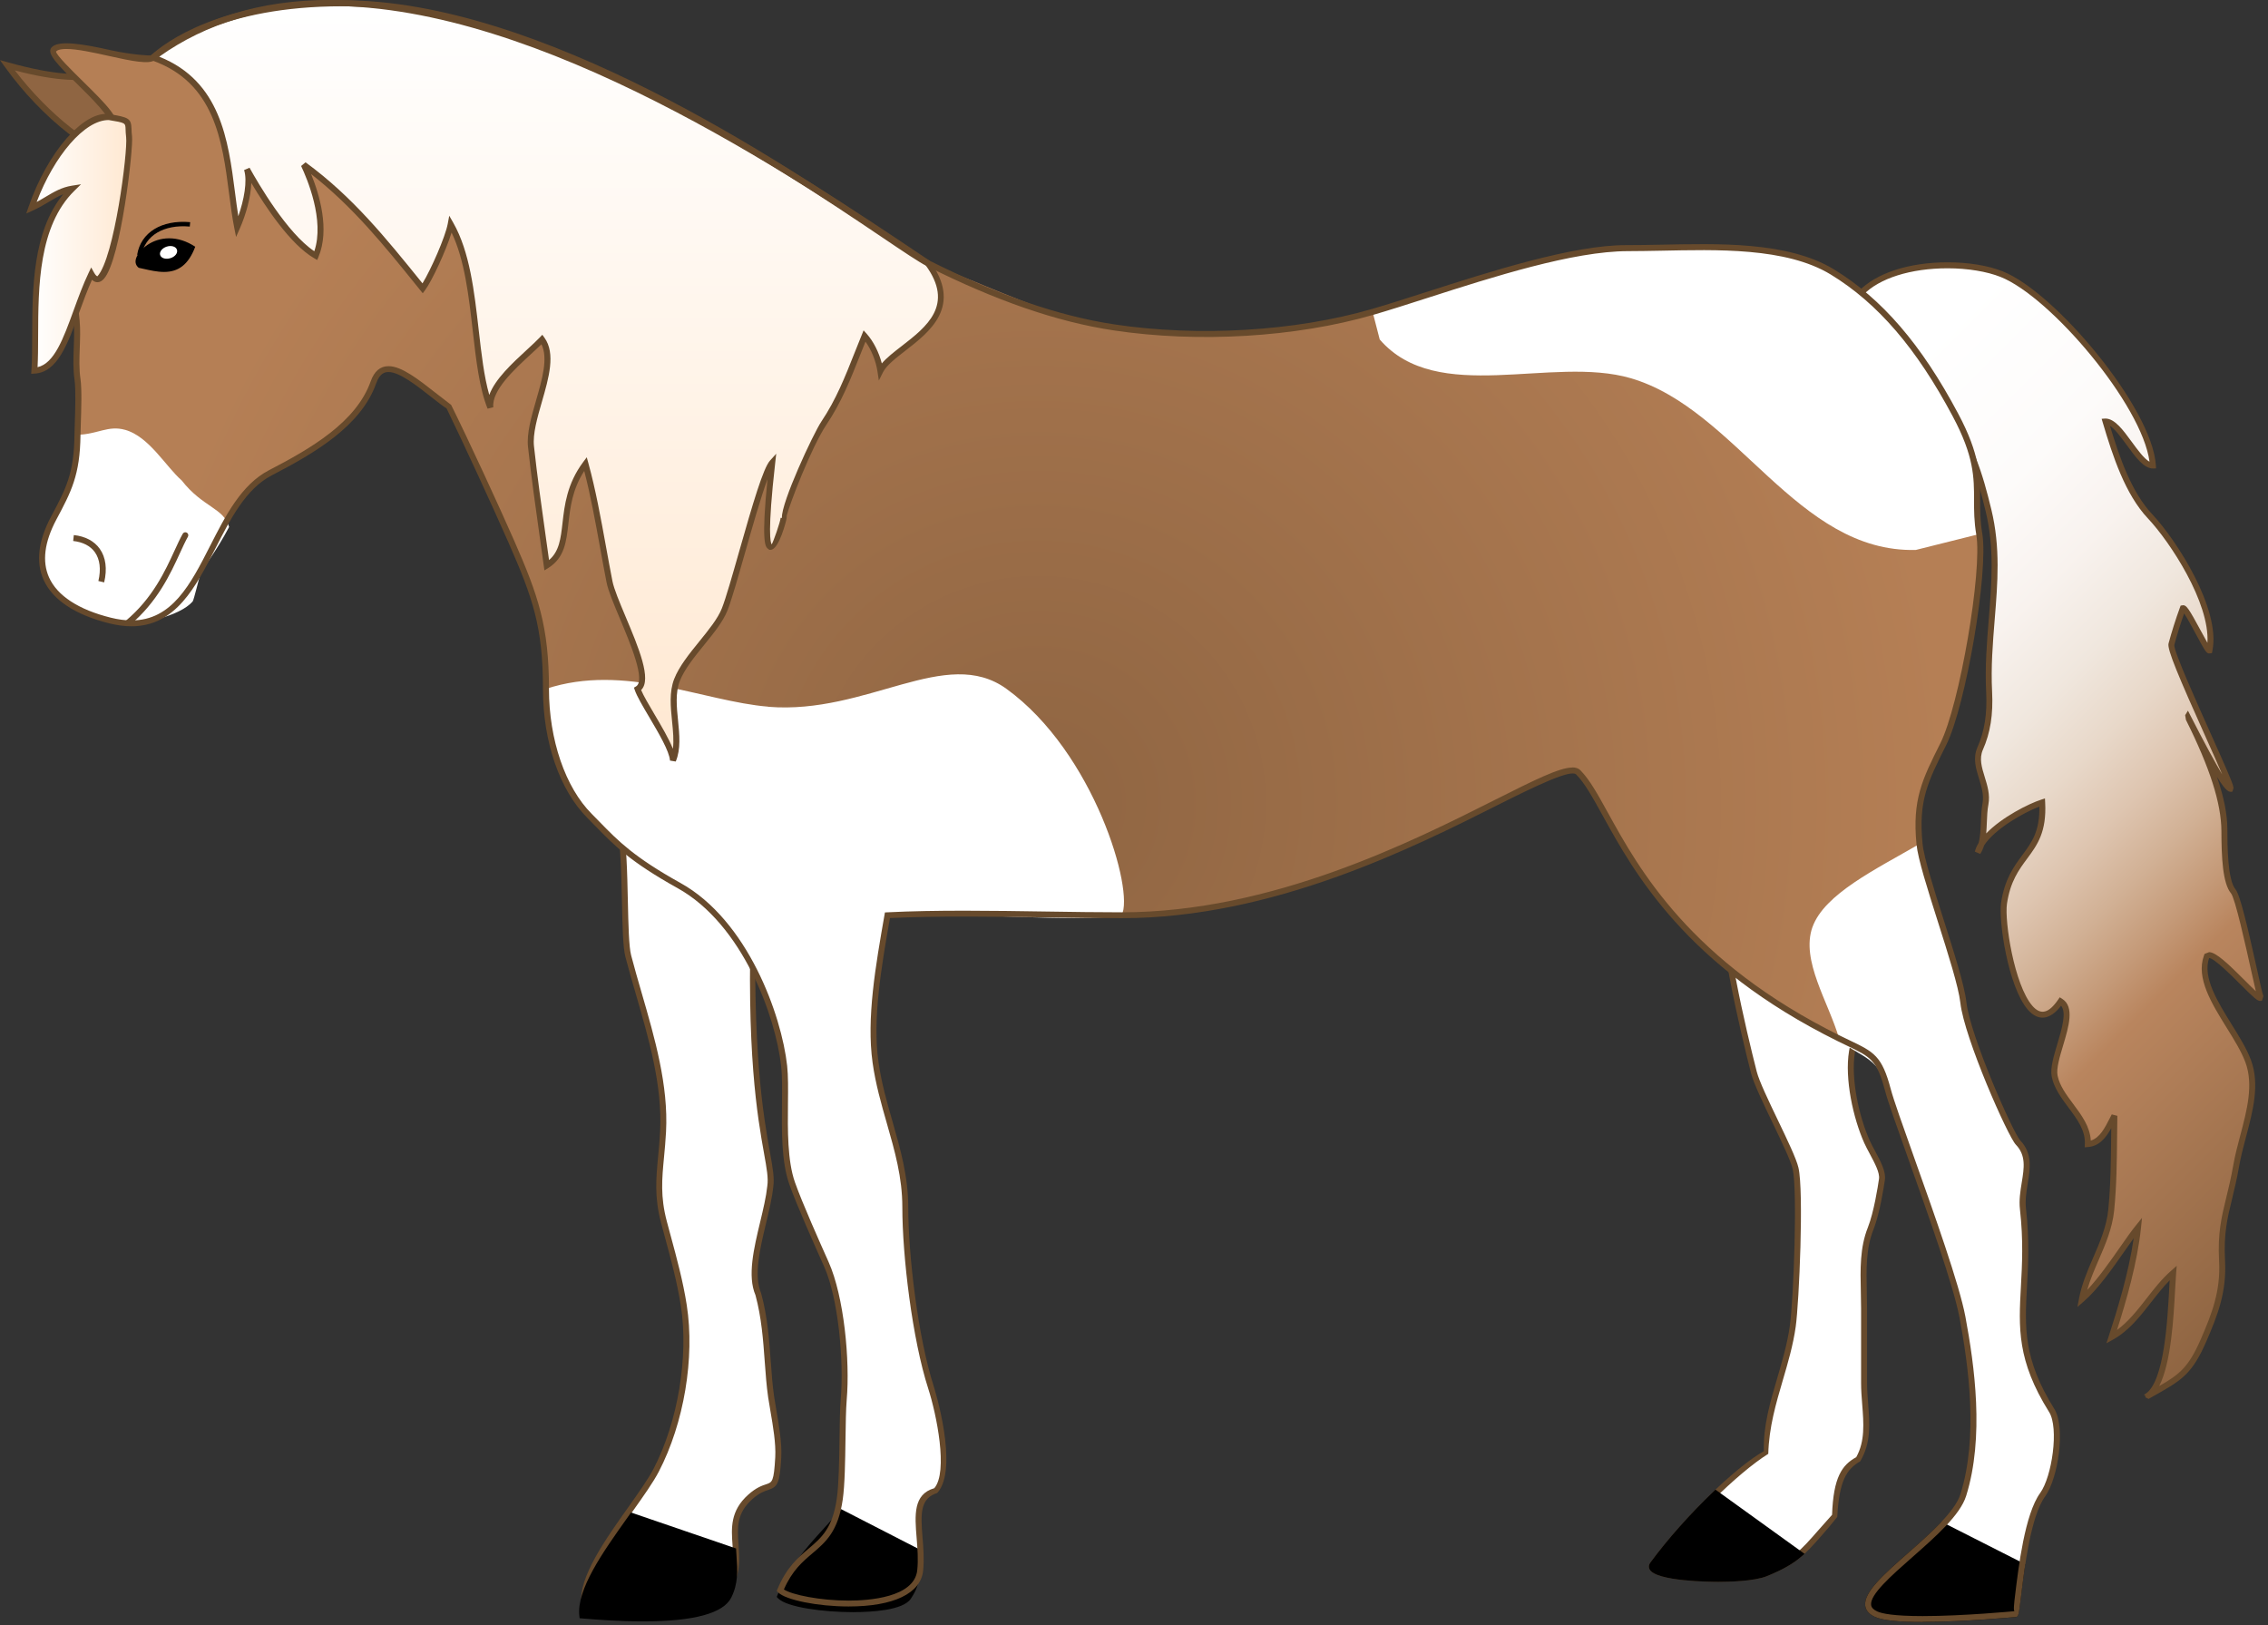
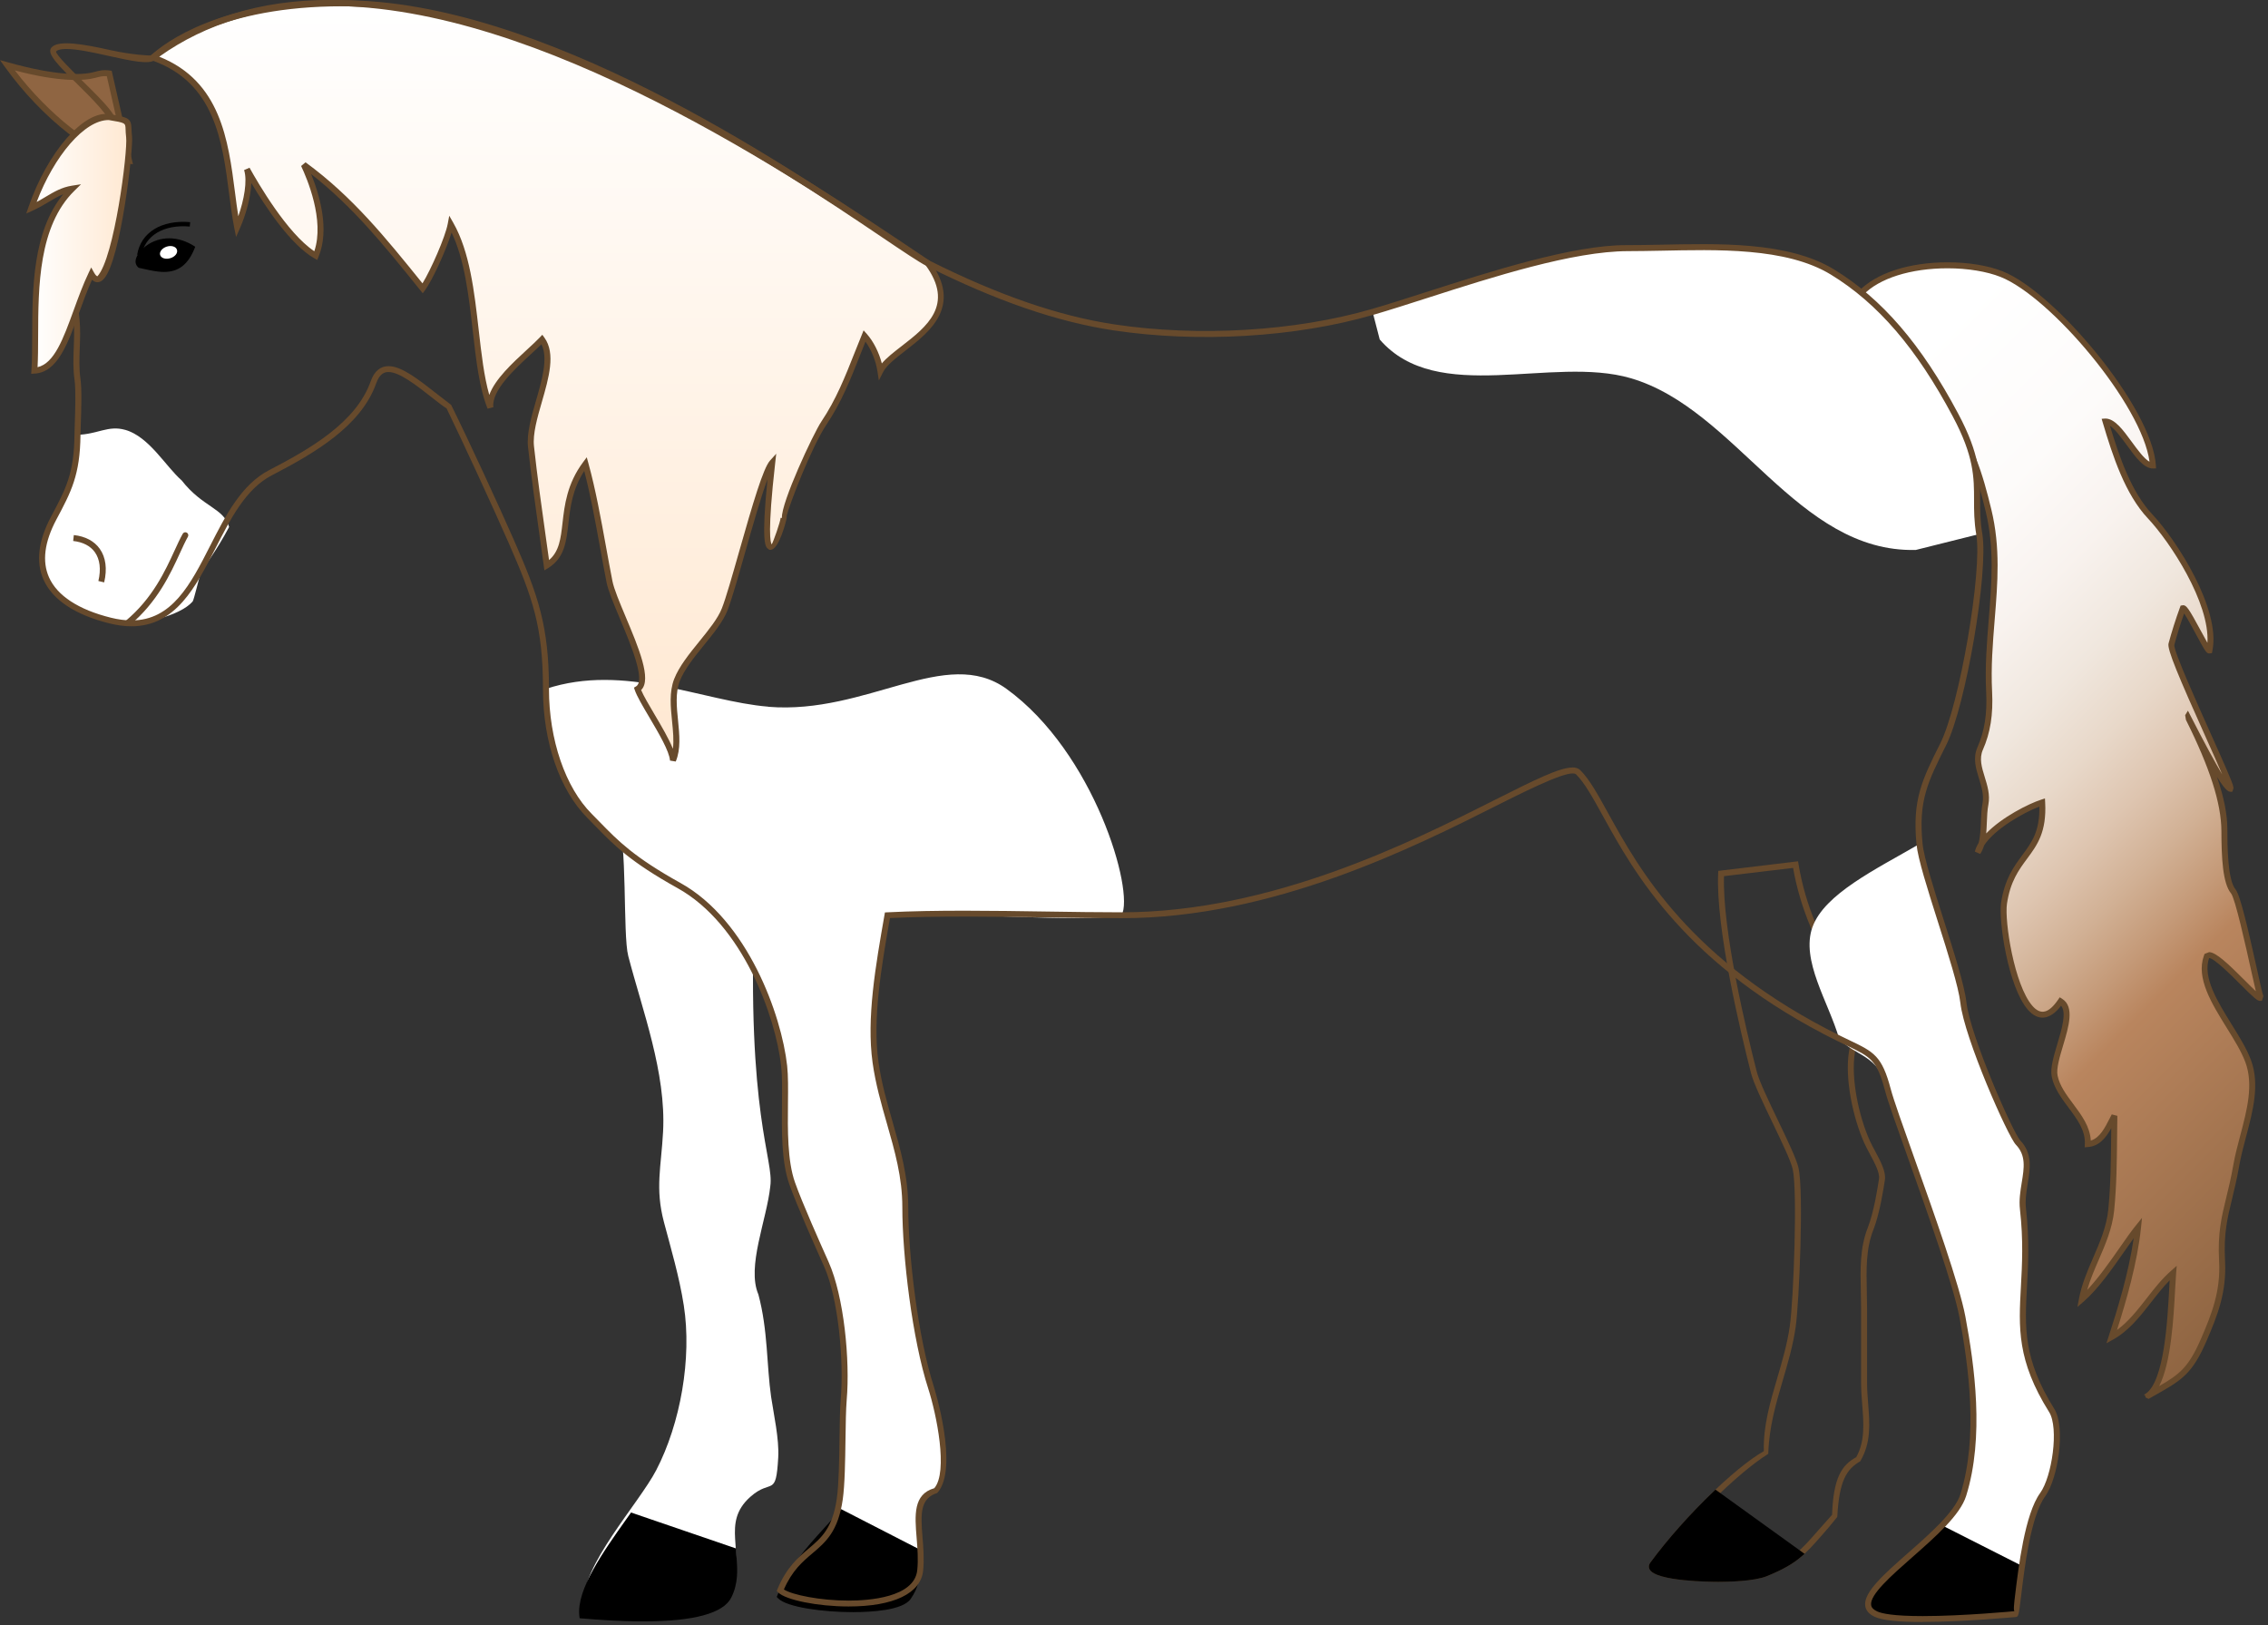
<svg xmlns="http://www.w3.org/2000/svg" xmlns:ns1="https://ian.umces.edu/media-library/" x="0px" y="0px" width="501" height="359" viewBox="0 0 501 359" xml:space="preserve">
  <rect x="0" y="0" width="501" height="359" fill="#333333" stroke="none" />
  <title>Equus ferus caballus (Pony) 2</title>
  <desc>
    <ns1:title>Equus ferus caballus (Pony) 2</ns1:title>
    <ns1:descr>Illustration of Equus ferus caballus (Pony)</ns1:descr>
    <ns1:scene>
      <ns1:contains>mammal, pony, domestic, Chordata, Mammalia, Perissodactyla, Equidae, Equus, ferus, caballus</ns1:contains>
      <ns1:when>2004-01-01</ns1:when>
    </ns1:scene>
  </desc>
  <defs />
  <path d="m166.65 199.96c-1.763 46.478 4.381 56.125 3.506 62.051-.767 7.386-5.27 17.751-2.631 23.892 2.127 7.898 1.811 15.671 2.813 22.616.586 3.934 1.791 9.281 1.575 13.346-.504 9.079-1.473 4.566-6.171 8.75-6.643 5.912-.854 12.302-4.361 19.312-3.21 6.43-24.249 4.929-32.314 4.257-.898-8.104 12.07-22.112 15.886-29.454 5.377-10.335 7.915-24.774 6.098-36.394-.983-6.322-2.874-12.689-4.388-18.413-1.985-7.524-.6-12.157-.189-19.981.687-13.043-4.57-26.756-7.692-38.779-1.238-4.725-.134-25.823-2.396-30.057l30.25 18.84z" fill="#fff" />
-   <path d="m142.49 355.48c-5.119 0-10.143-.369-13.477-.647l-.54-.045-.06-.538c-.644-5.81 5.233-14.1 10.419-21.414 2.243-3.164 4.361-6.152 5.538-8.416 5.362-10.305 7.786-24.767 6.032-35.988-.796-5.12-2.173-10.2-3.504-15.112l-.87-3.234c-1.5-5.685-1.105-9.843-.648-14.658.161-1.698.333-3.505.438-5.526.528-10.031-2.463-20.343-5.356-30.315-.818-2.821-1.62-5.583-2.315-8.263-.539-2.057-.644-6.801-.765-12.295-.15-6.816-.337-15.298-1.575-17.617l-1.159-2.168 32.36 20.17c-.914 32.829 1.68 47.32 3.073 55.104.635 3.549 1.019 5.69.736 7.603-.254 2.453-.909 5.191-1.602 8.089-1.355 5.671-2.757 11.534-1.076 15.446 1.405 5.191 1.767 10.178 2.117 15.001.194 2.68.383 5.284.743 7.781l.495 3.003c.588 3.424 1.254 7.303 1.086 10.472-.322 5.788-.803 6.484-2.906 7.183-.862.286-1.934.643-3.485 2.023-3.546 3.156-3.315 6.359-3.047 10.069.209 2.887.424 5.871-1.163 9.045-1.74 3.51-8.3 5.28-19.48 5.28zm-12.81-1.91c3.298.269 8.015.597 12.806.597 13.255 0 17.27-2.468 18.303-4.538 1.426-2.851 1.224-5.653 1.028-8.362-.269-3.717-.546-7.56 3.484-11.147 1.754-1.562 3.021-1.981 3.945-2.289 1.343-.446 1.705-.566 2.007-6.005.16-3.02-.493-6.822-1.069-10.177l-.5-3.036c-.365-2.529-.557-5.165-.753-7.876-.346-4.762-.703-9.685-2.044-14.666-1.822-4.225-.369-10.304 1.036-16.183.683-2.854 1.327-5.552 1.576-7.947.255-1.728-.114-3.79-.726-7.206-1.402-7.834-4.012-22.415-2.783-54.803l-28.406-17.326c.826 3.54.97 10.056 1.109 16.395.114 5.186.222 10.084.722 11.992.693 2.669 1.491 5.42 2.306 8.229 2.924 10.078 5.947 20.498 5.407 30.751-.107 2.041-.28 3.866-.443 5.581-.463 4.884-.83 8.74.611 14.198l.867 3.226c1.341 4.947 2.728 10.063 3.535 15.255 1.822 11.655-.597 26.1-6.164 36.798-1.218 2.344-3.362 5.368-5.632 8.57-4.66 6.56-10.4 14.65-10.25 19.98z" fill="#674A2C" />
  <linearGradient id="ian_symbols_9d99fe61e2825fe405a270969ecba3b7" y2="255.18" gradientUnits="userSpaceOnUse" x2="530.31" y1="100.33" x1="375.46">
    <stop stop-color="#fff" offset=".006" />
    <stop stop-color="#fff" offset=".079" />
    <stop stop-color="#FDFBFA" offset=".243" />
    <stop stop-color="#F8F2EE" offset=".34" />
    <stop stop-color="#F0E7DE" offset=".42" />
    <stop stop-color="#E8D8C9" offset=".49" />
    <stop stop-color="#DEC5B0" offset=".555" />
    <stop stop-color="#D1B094" offset=".615" />
    <stop stop-color="#C49977" offset=".67" />
    <stop stop-color="#B9855E" offset=".714" />
    <stop stop-color="#8F6542" offset="1" />
  </linearGradient>
  <path d="m411.12 64.679c6.568-6.852 22.768-7.437 31.059-4.126 11.099 4.412 32.594 29.431 33.401 42.271-3.189.162-7.261-9.947-10.458-9.728 1.965 6.643 4.752 15.56 9.833 20.944 5.606 5.949 14.92 20.739 13.123 29.568-.208 1.02-5.451-10.404-5.908-9.193-.868 2.365-1.798 5.259-2.497 7.877-.559 2.069 12.727 29.542 13.016 31.577.633 4.513-11.085-18.884-9.22-15.169 3.802 7.612 7.874 17.078 7.9 24.38.014 3.298-.066 11.37 1.973 13.803 1.453 1.726 5.35 21.429 5.915 23.023 1.239 3.439-10.748-11.522-11.804-8.564-2.484 6.976 6.515 15.863 9.172 23.034 2.659 7.131-1.278 15.349-2.631 23.027-1.541 8.873-3.621 12.08-3.137 21.092.351 6.474-1.399 11.363-4.104 17.582-3.339 7.618-5.66 8.466-12.835 12.548 5.6-2.732 5.653-21.66 6.138-27.472-4.892 4.257-7.847 10.946-13.594 14.146 2.429-7.427 5.033-16.407 5.835-24.178-3.042 3.752-7.808 11.835-12.391 15.813 1.299-6.871 5.755-12.555 6.468-19.672.699-7.003.579-13.831.699-20.819-1.393 2.651-2.752 5.993-5.868 6.248.27-5.817-6.252-9.62-7.329-15.024-.834-4.189 5.229-14.042 1.313-16.506-8.17 11.949-13.365-15.758-12.497-21.64 1.655-11.159 9.072-10.593 8.433-22.287-4.025 1.289-13.11 6.387-14.234 11.017 1.797-2.732 1.037-7.171 1.702-10.664.814-4.412-2.94-8.265-1.164-12.272 1.777-4.001 2.201-8.123 1.979-12.498-.72-13.965 3.156-26.456-.147-40.118-1.804-7.43-3.87-14.967-9.247-20.904-6.589-7.289-18.157-7.278-24.814-13.968l5.94-13.159z" fill="url(#ian_symbols_9d99fe61e2825fe405a270969ecba3b7)" />
  <path d="m474.62 308.98l-.709-.354.01-.288-.298-.303.042.086-.079-.066.367-.209c4.119-2.713 4.841-16.109 5.229-23.311.033-.629.065-1.217.097-1.753-1.465 1.48-2.79 3.18-4.08 4.834-2.418 3.101-4.918 6.307-8.425 8.26l-1.468.816.522-1.597c1.884-5.759 4.409-14.009 5.506-21.622-.614.85-1.273 1.794-1.966 2.787-2.76 3.955-5.889 8.438-9.038 11.172l-1.43 1.241.352-1.86c.607-3.212 1.896-6.188 3.143-9.064 1.445-3.337 2.939-6.788 3.317-10.551.538-5.387.589-10.799.639-16.032l.024-1.979c-1.154 2.063-2.612 3.955-5.124 4.161l-.745.062.034-.748c.139-2.996-1.682-5.438-3.609-8.024-1.573-2.11-3.199-4.293-3.708-6.841-.366-1.841.42-4.469 1.251-7.25 1.015-3.393 2.062-6.89.82-8.417-2.442 3.211-5.097 3.482-7.352.871-4.377-5.069-6.488-19.661-5.91-23.575.781-5.267 2.856-8.07 4.688-10.543 2.077-2.806 3.886-5.25 3.772-10.729-3.569 1.364-9.863 4.941-12.212 8.585-.214.719-.492 1.333-.849 1.875l-1.189-.517c.149-.613.427-1.252.824-1.901.379-1.377.446-3.036.511-4.641.057-1.404.116-2.809.36-4.09.345-1.864-.224-3.701-.773-5.479-.691-2.234-1.405-4.545-.346-6.937 1.557-3.505 2.168-7.381 1.923-12.198-.285-5.535.149-10.875.568-16.04.659-8.11 1.281-15.77-.698-23.957-1.849-7.613-3.935-14.919-9.096-20.617-3.305-3.656-8.034-5.468-12.608-7.22-4.362-1.671-8.873-3.398-12.184-6.726l-.32-.321 6.109-13.564c3.897-4.121 11.221-6.47 19.716-6.47 4.623 0 8.951.711 12.187 2.003 11.556 4.594 33.015 30.12 33.814 42.841l.042.665-.665.034c-2.042.002-3.839-2.489-5.771-5.127-1.241-1.693-2.611-3.565-3.746-4.292 2.118 7.042 4.798 14.716 9.337 19.525 5.396 5.727 15.164 20.938 13.29 30.151l-.107.526-.591.065c-.599-.001-.845-.365-2.991-4.346-.786-1.457-1.883-3.492-2.553-4.496-.769 2.169-1.56 4.678-2.173 6.973-.129 1.364 4.909 12.597 8.243 20.03 2.977 6.637 4.667 10.434 4.788 11.285l.042.297-.228.773c-.668.156-1.265.219-3.414-3.235 1.542 4.512 2.275 8.253 2.287 11.464.01 3.719.029 11.249 1.818 13.383 1.025 1.218 2.759 8.752 4.753 17.733.628 2.831 1.107 5.009 1.279 5.493l.113.32-.326 1.037-.423.038c-.563-.003-1.342-.665-4.189-3.514-2.082-2.082-5.956-5.957-7.059-5.957-1.458 4.266 1.824 9.56 4.999 14.68 1.71 2.759 3.326 5.365 4.249 7.856 1.989 5.336.432 11.217-1.075 16.905-.576 2.173-1.15 4.339-1.524 6.464-.505 2.905-1.066 5.208-1.579 7.305-1.045 4.278-1.87 7.658-1.549 13.639.371 6.856-1.575 11.942-4.159 17.88-3.178 7.254-5.469 8.545-11.59 11.996l-1.12.64zm6.22-29.38l-.135 1.614c-.072.87-.136 2.035-.209 3.397-.346 6.423-.88 16.335-3.534 21.535 4.614-2.658 6.511-4.233 9.181-10.328 2.513-5.773 4.406-10.713 4.052-17.281-.332-6.175.514-9.638 1.584-14.022.506-2.071 1.062-4.347 1.561-7.219.381-2.162.964-4.365 1.549-6.574 1.454-5.489 2.958-11.165 1.114-16.11-.878-2.368-2.46-4.92-4.135-7.621-3.338-5.385-6.79-10.952-5.041-15.863l.155-.437 1.006-.39c1.53 0 4.276 2.629 7.989 6.342.772.773 1.656 1.657 2.34 2.293-.259-1.077-.606-2.633-1.01-4.452-1.249-5.627-3.573-16.101-4.476-17.172-1.842-2.198-2.109-7.894-2.125-13.722-.022-6.204-2.584-14.083-7.833-24.591l-.173-1.041.614-.995.617 1.208c3.116 6.099 5.44 10.347 6.947 12.875-.912-2.163-2.236-5.115-3.535-8.01-6.145-13.7-8.658-19.633-8.313-20.91.704-2.635 1.641-5.55 2.515-7.933l.158-.431.564-.09c.729 0 1.278.798 3.918 5.693.47.872 1.005 1.863 1.436 2.616.55-8.838-8.203-22.233-13.152-27.485-4.986-5.284-7.769-13.718-9.984-21.208l-.233-.787.819-.056c2.067-.007 3.89 2.493 5.827 5.138 1.311 1.79 2.768 3.777 3.932 4.396-1.669-12.635-21.889-36.432-32.899-40.81-3.041-1.214-7.305-1.91-11.7-1.91-8.144 0-15.111 2.198-18.642 5.88l-5.609 12.545c3.075 2.922 7.124 4.473 11.4 6.111 4.719 1.808 9.599 3.676 13.113 7.565 5.368 5.926 7.509 13.405 9.398 21.19 2.03 8.393 1.399 16.155.731 24.374-.416 5.122-.846 10.417-.565 15.866.256 5.032-.391 9.099-2.034 12.799-.86 1.94-.248 3.919.399 6.015.597 1.929 1.214 3.924.811 6.11-.233 1.224-.285 2.563-.339 3.9-.033.819-.067 1.651-.142 2.465 3.46-3.584 9.374-6.571 12.164-7.465l.812-.26.046.851c.36 6.582-1.755 9.44-3.995 12.466-1.824 2.464-3.71 5.012-4.443 9.953-.565 3.834 1.604 17.89 5.604 22.522 1.854 2.146 3.646 1.652 5.699-1.35l.357-.522.536.337c2.769 1.741 1.465 6.102.204 10.318-.75 2.505-1.524 5.096-1.222 6.615.45 2.258 1.918 4.227 3.472 6.312 1.823 2.446 3.703 4.969 3.867 8.057 1.975-.572 3.101-2.778 4.192-4.919l.438-.851 1.24.317-.057 4.724c-.051 5.263-.102 10.704-.646 16.15-.398 3.967-1.934 7.514-3.42 10.942-.928 2.145-1.881 4.344-2.538 6.628 2.532-2.666 5.094-6.338 7.226-9.393 1.303-1.867 2.488-3.564 3.488-4.798l1.393-1.719-.227 2.2c-.787 7.634-3.271 16.231-5.298 22.566 2.534-1.845 4.553-4.434 6.516-6.95 1.672-2.144 3.4-4.361 5.455-6.148l1.22-1.08z" fill="#674A2C" />
-   <path d="m380.2 192.94c-.545 11.62 4.61 33.644 7.235 43.923 1.124 4.365 8.345 17.411 9.206 21.193 1.151 4.939.175 29.303-.619 34.898-1.346 9.54-5.794 17.855-6.063 28.135-6.252 3.551-17.646 14.592-24.888 24.454-2.362 3.224 19.531 4.21 25.002 1.969 7.841-3.214 8.547-5.26 15.122-12.498.444-8.328 2.201-10.967 5.169-12.592 3.163-5.381 1.406-11.034 1.413-17.003v-16.441c0-6.132-.706-12.229 1.454-17.633 1.171-2.982 2.053-7.805 2.497-10.88.303-2.207-2.08-5.572-3.318-8.308-2.349-5.253-4.3-13.824-3.298-19.911 1.534-9.305 4.301-7.313-1.79-15.759-5.479-7.588-9.166-16.381-10.681-25.523l-16.44 1.98z" fill="#fff" />
  <path d="m379.39 349.38c-1.383.001-13.644-.076-15.011-2.774-.238-.47-.182-.986.161-1.453 7.089-9.656 18.58-20.938 25.093-24.637-.175-5.48 1.413-10.882 2.949-16.105 1.096-3.726 2.228-7.578 2.788-11.55.837-5.897 1.723-29.968.63-34.657-.413-1.814-2.455-6.07-4.431-10.187-2.061-4.296-4.191-8.737-4.772-10.992-2.368-9.276-7.816-32.142-7.255-44.118l.026-.556 17.619-2.117.103.621c1.492 9.009 5.146 17.739 10.564 25.246 4.437 6.151 4.365 7.036 3.244 10.699-.396 1.292-.914 2.985-1.338 5.552-.97 5.887.9 14.283 3.249 19.536.342.754.773 1.559 1.21 2.374 1.183 2.209 2.406 4.493 2.16 6.291-.246 1.701-1.153 7.509-2.537 11.031-1.683 4.208-1.576 8.833-1.464 13.73.028 1.216.056 2.438.056 3.662v16.441c-.002 1.579.122 3.136.243 4.671.347 4.395.675 8.545-1.747 12.666-2.981 1.738-4.646 4.189-5.079 12.293-1.335 1.69-2.315 2.81-3.185 3.801-4.069 4.646-5.755 6.569-12.345 9.271-2.78 1.15-8.57 1.27-10.93 1.27zm1.44-155.85c-.364 11.943 4.92 34.1 7.237 43.175.548 2.128 2.65 6.511 4.684 10.749 2.099 4.374 4.081 8.506 4.526 10.46 1.209 5.189.159 29.723-.609 35.138-.573 4.066-1.72 7.966-2.828 11.736-1.512 5.143-3.075 10.46-3.229 16.323-6.714 4.179-18.017 15.294-25.016 24.826.221.933 5.567 1.94 13.788 2.134 4.756 0 8.656-.436 10.435-1.164 6.304-2.583 7.814-4.309 11.854-8.92.873-.996 1.858-2.121 3.03-3.411.295-8.309 2.202-11.009 5.339-12.727 1.961-3.52 1.649-7.47 1.319-11.651-.124-1.569-.249-3.161-.247-4.775v-16.44c0-1.214-.028-2.427-.056-3.633-.115-5.034-.225-9.79 1.556-14.244 1.331-3.388 2.218-9.069 2.457-10.73.188-1.37-.933-3.463-2.017-5.486-.451-.842-.896-1.674-1.25-2.455-2.43-5.436-4.358-14.147-3.347-20.29.436-2.646.97-4.392 1.377-5.723.989-3.231 1.142-3.729-3.052-9.543-5.414-7.499-9.103-16.192-10.69-25.181l-15.26 1.82z" fill="#674A2C" />
  <path d="m24.13 16.218c-4.445-.622-3.517 3.517-22.502-1.803 7.595 10.583 19.266 20.207 26.891 21.098l-4.389-19.295z" fill="#8F6542" />
  <path d="m29.366 36.275l-.924-.108c-7.477-.875-19.234-10.061-27.349-21.369l-1.093-1.523 1.805.506c10.507 2.944 16.232 2.877 18.973 2.129 1.041-.284 1.997-.546 3.443-.343l.45.063 4.695 20.645zm-26.081-20.725c7.399 9.719 17.633 17.767 24.375 19.157l-4.067-17.884c-.932-.063-1.595.118-2.468.356-2.568.702-8.071.971-17.84-1.629z" fill="#674A2C" />
  <radialGradient id="ian_symbols_d20cbd93a6f63be4010e10a6be5e70a7" gradientUnits="userSpaceOnUse" cy="-7971.4" cx="-7913.8" gradientTransform="matrix(6.892 0 0 6.892 54771 55116)" r="29.171">
    <stop stop-color="#8F6542" offset="0" />
    <stop stop-color="#B57F55" offset="1" />
  </radialGradient>
-   <path d="m130.25 180.22c-6.145-6.138-9.654-16.879-9.654-28.071 0-14.072-2.47-20.749-7.692-32.637-3.248-7.407-9.843-21.725-13.655-29.583-7.319-5.488-14.301-12.47-16.765-5.488-3.264 9.237-13.595 15.22-22.758 19.968-14.77 7.666-14.022 37.958-35.407 32.638-11.841-2.935-19.204-9.934-12.471-22.606 3.322-6.226 5.172-9.722 5.26-18.41.03-2.439.431-9.372 0-12.286-.609-4.192.205-8.77-.192-12.958-.736-7.7-2.473-16.082-.922-24.11 1.723-8.918 9.823-18.69 8.907-19.033 1.958-2.389-14.547-14.806-13.053-16.69 2.464-3.099 19.756 3.751 21.934 1.759 6.397-5.861 17.111-6.689 42.09-8.769 52.619-4.385 118.93 50.506 129.1 54.204 13.514 4.909 27.041 12.047 41.094 14.16 18.359 2.756 39.472 1.703 57.138-3.419 14.907-4.331 40.731-14.116 55.94-14.086 13.951.043 33.926-1.854 45.61 5.262 12.329 7.524 20.607 19.218 27.183 31.578 7.025 13.15 3.742 17.407 5.269 26.314 1.38 8.103-3.606 37.722-7.894 46.286-4.126 8.241-6.252 12.39-5.304 22.166.619 6.397 8.87 27.806 9.686 35.006.881 7.817 10.498 29.319 12.073 30.938 3.95 4.095.471 9.224 1.09 14.695 2.241 19.766-4.415 27.297 6.36 44.499 2.335 3.752.76 14.762-2.02 18.599-4.63 6.39-5.491 26.741-6.098 26.361 0 0-25.372 2.453-30.702 0-8.439-3.903 16.381-16.983 19.296-26.318 3.667-11.727 2.314-25.863-.189-39.272-2.052-10.967-14.793-43.786-16.468-50.183-2.093-7.936-3.87-7.948-10.775-11.354-44.479-21.973-49.742-50.916-57.629-58.8-4.745-4.754-49.998 31.561-100.87 31.561-15.97 0-35.831-.801-51.734 0-2.113 12.05-3.958 23.017-2.631 32.462 1.555 11.186 6.575 20.588 6.575 32.005 0 11.052 2.268 29.293 5.7 39.906 1.386 4.287 4.826 18.414.882 22.798-6.145 1.761-2.497 9.914-3.291 17.546-1.104 10.528-27.903 7.46-30.911 4.384 4.381-10.528 11.387-7.897 13.15-20.169.781-5.489.444-16.873.868-21.935.707-8.146-.451-22.347-3.702-29.615-1.844-4.128-5.983-13.346-7.692-18.181-2.625-7.451-1.07-19.699-1.757-25.874-1.151-10.462-8.285-31.598-23.239-39.893-11.87-6.61-14.69-10.29-19.76-15.38z" fill="url(#ian_symbols_d20cbd93a6f63be4010e10a6be5e70a7)" />
  <path d="m169.72 156.11c21.899 1.773 39.243-13.632 52.622-3.954 19.383 14.036 28.293 44.678 25.426 49.991-8.763 1.76-35.831-.801-51.734 0-2.113 12.05-3.958 23.017-2.631 32.462 1.555 11.186 6.575 20.588 6.575 32.005 0 11.052 2.268 29.293 5.7 39.906 1.386 4.287 4.826 18.414.882 22.798-6.145 1.761-2.497 9.914-3.291 17.546-1.104 10.528-27.903 7.46-30.911 4.384 4.381-10.528 11.387-7.897 13.15-20.169.781-5.489.444-16.873.868-21.935.707-8.146-.451-22.347-3.702-29.615-1.844-4.128-5.983-13.346-7.692-18.181-2.625-7.451-1.07-19.699-1.757-25.874-1.151-10.462-8.285-31.598-23.239-39.893-11.838-6.585-14.658-10.27-19.729-15.354-6.145-6.138-8.772-14.907-9.654-28.071 17.41-5.76 34.75 2.76 49.11 3.93z" fill="#fff" />
  <path d="m400.37 204.78c2.625-7.343 14.065-12.808 23.636-18.37.263 4.89 8.87 27.806 9.686 35.006.881 7.817 10.498 29.319 12.073 30.938 3.95 4.095.471 9.224 1.09 14.695 2.241 19.766-4.415 27.297 6.36 44.499 2.335 3.752.76 14.762-2.02 18.599-4.63 6.39-5.491 26.741-6.098 26.361 0 0-25.372 2.453-30.702 0-8.439-3.903 16.381-16.983 19.296-26.318 3.667-11.727 2.314-25.863-.189-39.272-2.052-10.967-14.793-43.786-16.468-50.183-2.093-7.936-7.229-7.347-10.775-11.354-2.34-8.05-8.52-17.27-5.89-24.62z" fill="#fff" />
  <path d="m423.17 121.47c-26.268.619-39.519-31.096-62.939-37.934-17.404-5.082-42.75 6.141-55.449-8.554l-1.575-6.087c14.907-4.331 40.731-14.116 55.94-14.086 13.951.043 33.926-1.854 45.61 5.262 12.329 7.524 20.607 19.218 27.183 31.578 7.025 13.15 3.742 17.407 5.269 26.314l-14.03 3.51z" fill="#fff" />
  <path d="m27.64 94.937c5.316 1.501 8.955 8.093 12.498 11.179 4.604 5.919 9.321 6.087 10.469 10.28-2.907 5.512-5.465 8.534-6.282 10.311-.357.808-1.481 5.812-1.777 6.155-2.776 3.193-12.08 5.714-18.225 4.189-11.841-2.935-19.204-9.934-12.471-22.606 3.322-6.226 4.607-10.63 5.26-18.41 4.437-.107 6.783-2.153 10.528-1.093z" fill="#fff" />
  <path d="m446.65 345.86c-.875 5.842-1.245 10.836-1.549 10.647 0 0-25.372 2.453-30.702 0-6.541-3.025 6.885-11.559 14.624-19.584l17.63 8.93z" />
-   <path d="m424.73 358.26c-5.453 0-8.922-.376-10.604-1.15-1.243-.574-1.948-1.386-2.098-2.411-.433-2.989 4.176-7.042 9.513-11.735 2.413-2.121 4.92-4.325 7.01-6.492l.338-.35 18.483 9.371-.07.47c-.364 2.436-.642 4.724-.862 6.548-.532 4.402-.564 4.665-1.32 4.665-.07 0-11.37 1.08-20.39 1.08zm4.43-20.53c-2.042 2.079-4.438 4.187-6.748 6.218-4.627 4.068-9.41 8.274-9.079 10.558.082.565.522 1.025 1.346 1.406 1.021.469 3.593 1.029 10.053 1.029 8.961 0 20.197-1.076 20.31-1.087-.332.013-.125-1.696.094-3.506.208-1.717.465-3.842.798-6.114l-16.77-8.51z" />
  <path d="m379 329.87c-4.88 4.65-10.015 10.331-13.932 15.671-2.362 3.224 19.531 4.21 25.002 1.969 3.554-1.457 5.66-2.679 7.49-4.263l-18.56-13.38z" />
  <path d="m379.39 349.38c-1.393 0-13.643-.078-15.009-2.774-.238-.47-.182-.986.161-1.453 3.729-5.085 8.835-10.829 14.008-15.759l.396-.377 19.68 14.183-.63.545c-1.916 1.658-4.139 2.926-7.671 4.374-2.79 1.15-8.58 1.27-10.94 1.27zm-.33-18.65c-4.983 4.793-9.869 10.311-13.461 15.207.221.934 5.502 2.034 13.79 2.134 4.754 0 8.654-.436 10.433-1.164 3.037-1.245 4.991-2.299 6.664-3.618l-17.42-12.56z" />
  <linearGradient id="ian_symbols_8cb016e4afed13341134fb1ea908f984" y2="167.94" gradientUnits="userSpaceOnUse" x2="120.83" y1=".658" x1="120.83">
    <stop stop-color="#fff" offset=".006" />
    <stop stop-color="#FFE8D1" offset="1" />
  </linearGradient>
  <path d="m204.97 58.15c9.644 13.15-7.659 18.117-10.506 23.774-.431-2.84-1.804-5.862-3.486-7.736-2.806 6.857-4.913 13.201-8.964 19.238-3.702 5.521-9.362 20.6-8.937 20.893.417.081-6.206 20.739-2.491-12.148-2.47 2.733-8.177 26.543-10.519 32.449-1.925 4.842-8.494 10.351-10.533 15.594-2.113 5.468 1.271 12.619-.875 17.73-.283-3.735-6.69-12.423-7.827-15.771 3.984-2.376-5.136-18.242-6.206-23.687-1.662-8.437-3.063-17.899-5.304-26.005-6.969 9.338-1.992 18.31-8.554 22.405-1.201-8.706-2.534-17.549-3.479-26.23-.767-6.916 6.414-18.188 2.426-23.677-3.463 3.641-11.942 9.839-11.4 15.039-4.159-10.344-2.447-29.38-8.773-40.475-.609 3.268-4.432 11.812-6.181 14.16-8.198-10.147-15.665-19.569-26.265-27.305 2.602 5.475 5.213 13.935 2.652 20.085-5.569-3.207-11.74-12.831-15.213-19.103 1.019 3.217-.479 9.004-2.15 12.79-2.497-12.528-1.077-31.312-18.605-37.45 49.111-36.512 131.98 19.078 171.18 45.436z" fill="url(#ian_symbols_8cb016e4afed13341134fb1ea908f984)" />
  <path d="m149.27 168.2l-1.263-.205c-.159-2.095-2.515-6.082-4.593-9.6-1.463-2.475-2.727-4.613-3.201-6.01l-.171-.504.457-.272c2.176-1.297-1.263-9.491-3.538-14.912-1.4-3.335-2.609-6.216-2.976-8.083-.486-2.465-.949-5.019-1.418-7.6-1.04-5.727-2.112-11.633-3.509-16.993-2.639 4.089-3.092 8.066-3.496 11.611-.464 4.068-.864 7.582-4.441 9.813l-.861.538-1.002-7.173c-.945-6.699-1.895-13.438-2.619-20.082-.331-2.986.75-6.727 1.794-10.344 1.325-4.587 2.692-9.319 1.165-12.342-.667.659-1.455 1.384-2.297 2.159-3.678 3.386-8.716 8.023-8.328 11.75l-1.265.313c-1.839-4.573-2.538-10.705-3.278-17.197-.88-7.719-1.788-15.681-4.676-21.705-1.235 4.006-4.322 10.669-5.862 12.735l-.507.68-1.278-1.583c-7.289-9.032-14.199-17.596-23.387-24.754 1.871 4.584 4.147 12.267 1.639 18.292l-.288.691-.648-.374c-5.263-3.03-10.76-11.318-13.909-16.644-.112 3.191-1.228 7.09-2.524 10.027l-.841 1.903-.407-2.041c-.469-2.353-.801-4.924-1.145-7.591-1.481-11.487-3.16-24.507-17.033-29.366l-1.169-.41.994-.739c10.89-8.108 24.18-12.208 39.512-12.208 46.775 0 102.51 37.473 132.45 57.604 7.386 10.006.026 15.708-5.348 19.871-2.148 1.664-4.178 3.236-4.937 4.745l-.929 1.845-.31-2.042c-.35-2.306-1.354-4.76-2.643-6.545l-1.152 2.881c-2.135 5.404-4.152 10.507-7.458 15.434-3.323 4.956-8.131 17.526-8.776 20.071l-.036.641c-.034.358-1.659 6.949-3.524 6.951h-.294l-.449-.347c-.415-.465-1.345-1.503.048-15.251-1.475 3.97-3.38 10.674-5.004 16.386-1.507 5.305-2.931 10.315-3.845 12.62-.976 2.454-3.01 4.963-5.163 7.62-2.144 2.644-4.36 5.378-5.368 7.969-1 2.587-.687 5.693-.383 8.697.31 3.12.64 6.34-.50 9.05zm-7.65-15.81c.54 1.299 1.701 3.265 2.923 5.333 1.587 2.686 3.213 5.437 4.101 7.668.239-1.875.029-3.951-.189-6.111-.318-3.158-.648-6.423.466-9.305 1.083-2.784 3.365-5.6 5.572-8.322 2.088-2.577 4.062-5.01 4.962-7.277.889-2.242 2.304-7.222 3.803-12.494 3.055-10.75 5.334-18.488 6.839-20.153l1.372-1.518-.229 2.033c-1.74 15.402-1.034 17.662-.777 17.988.348-.487 1.925-5.003 1.975-5.859l.286.017c-.203-3.303 6.902-18.583 8.744-21.331 3.227-4.809 5.219-9.849 7.328-15.184l1.972-4.908.701.781c1.461 1.627 2.691 4.07 3.327 6.523 1.063-1.261 2.638-2.481 4.389-3.838 5.494-4.255 11.722-9.079 5.256-17.895-29.65-19.905-85.17-57.232-131.54-57.232-14.583 0-27.27 3.771-37.73 11.212 13.574 5.419 15.256 18.462 16.744 30.006.232 1.801.458 3.558.726 5.232 1.277-3.616 2.037-7.809 1.282-10.192l1.203-.518c1.881 3.399 8.315 14.471 14.304 18.441 2.323-6.863-1.611-16.084-2.913-18.823l.982-.814c10.348 7.552 17.777 16.759 25.643 26.506l.185.229c1.829-2.952 5.033-10.217 5.583-13.172l.329-1.766.89 1.56c3.647 6.395 4.65 15.192 5.62 23.699.599 5.249 1.17 10.259 2.333 14.323 1.275-3.506 5.117-7.042 8.339-10.008 1.085-1 2.08-1.914 2.833-2.706l.544-.573.465.639c2.528 3.481.961 8.908-.555 14.156-1.009 3.494-2.053 7.107-1.75 9.835.722 6.631 1.671 13.356 2.613 20.042l.712 5.087c2.261-1.914 2.584-4.743 2.981-8.23.438-3.84.982-8.619 4.545-13.394l.804-1.077.358 1.295c1.595 5.769 2.767 12.227 3.901 18.472.467 2.575.93 5.122 1.415 7.582.34 1.735 1.583 4.694 2.897 7.827 2.88 6.84 5.84 13.88 3.46 16.21z" fill="#674A2C" />
  <path d="m23.014 128.63l-1.281-.301c.606-2.586.34-4.783-.771-6.353-.985-1.393-2.645-2.252-4.798-2.487l.143-1.308c2.539.277 4.521 1.326 5.729 3.035 1.336 1.88 1.673 4.44.978 7.41z" fill="#674A2C" />
  <path d="m203.04 342.92c-1.299 3.987.444 5.69-2.416 9.863-2.854 4.169-25.265 2.86-28.273-.216 3.277-7.901 7.894-11.848 13.594-18.427l17.1 8.79z" />
  <path d="m188.49 356.08c-6.604 0-14.669-1.069-16.608-3.052l-.304-.311.167-.401c2.635-6.352 6.177-10.253 10.278-14.769 1.093-1.204 2.236-2.463 3.427-3.837l.338-.391 18.053 9.271-.174.533c-.485 1.49-.521 2.652-.555 3.776-.056 1.839-.108 3.576-1.944 6.255-1.75 2.54-8.7 2.92-12.69 2.92zm-15.34-3.71c1.97 1.321 8.695 2.392 15.341 2.392 6.157 0 10.6-.901 11.593-2.353 1.618-2.36 1.663-3.839 1.714-5.551.031-1.032.066-2.187.457-3.605l-16.149-8.293c-1.076 1.231-2.112 2.373-3.108 3.47-4.07 4.48-7.32 8.06-9.84 13.93z" />
  <path d="m161.96 342.49c.161 3.214.747 6.56-1.01 10.075-3.224 6.421-24.242 4.93-32.318 4.247-.646-5.825 5.876-14.695 11.018-21.957l22.31 7.64z" />
  <path d="m142.06 358.12c-5.166 0-10.17-.373-13.485-.653l-.539-.046-.06-.537c-.644-5.81 5.237-14.098 10.426-21.41l.993-1.401 23.198 7.939.113 1.887c.199 2.856.404 5.811-1.169 8.96-1.75 3.49-8.3 5.26-19.48 5.26zm-12.81-1.92c3.28.271 7.98.602 12.813.602 13.244 0 17.261-2.466 18.3-4.534 1.413-2.827 1.22-5.599 1.033-8.279l-.064-1.021-21.429-7.333-.424.599c-4.64 6.54-10.39 14.63-10.23 19.96z" />
  <path d="m30.735 58.665c-1.828-1.736 4.422-8.793 12.125-3.762-3.14 6.333-7.747 4.704-12.125 3.762z" />
  <path d="m36.233 60.063c-1.516 0-3.08-.354-4.592-.696l-1.008-.224c-.753-.617-.848-1.411-.493-2.3.698-1.747 3.4-4.208 7.224-4.208 1.936 0 3.875.625 5.764 1.859-1.503 3.998-3.747 5.569-6.895 5.569zm1.13-6.451c-3.367 0-5.721 2.101-6.316 3.592-.094.236-.28.816.025 1.106l.784.103c1.46.331 2.97.672 4.377.672 2.772 0 4.681-1.357 6.189-4.4-1.556-.501-3.316-1.073-5.059-1.073z" />
  <path d="m35.375 56.327c.226.71 1.235 1.019 2.261.696 1.03-.31 1.69-1.144 1.454-1.854-.198-.704-1.218-1.026-2.245-.704-1.025.320-1.695 1.158-1.47 1.862z" fill="#fff" />
  <path d="m31.261 56.429l-.964-.157c.808-4.94 5.405-7.767 11.711-7.202l-.087.973c-5.757-.516-9.942 1.991-10.66 6.386z" />
  <path d="m424.73 358.26c-5.453 0-8.922-.376-10.604-1.15-1.242-.574-1.947-1.385-2.096-2.41-.434-2.986 4.169-7.035 9.498-11.725 4.839-4.258 10.323-9.083 11.539-12.977 3.966-12.681 1.781-28.307-.207-38.957-1.298-6.933-6.833-22.48-11.28-34.973-2.549-7.159-4.563-12.813-5.178-15.164-1.79-6.784-3.183-7.451-8.363-9.931l-2.066-.999c-33.61-16.605-45.046-37.337-51.878-49.724-2.253-4.083-4.031-7.309-5.926-9.202-1.129-1.132-8.274 2.204-17.228 6.712-18.599 9.365-49.727 25.041-83.177 25.041-5.192 0-10.795-.084-16.54-.171-11.722-.177-24.032-.363-34.637.145-1.925 10.98-3.863 22.294-2.537 31.74.64 4.601 1.892 8.971 3.104 13.196 1.709 5.965 3.478 12.132 3.478 18.899 0 10.665 2.167 28.877 5.668 39.704.058.179 5.637 18.002.745 23.44-3.781 1.188-3.693 4.474-3.264 9.752.188 2.299.399 4.904.138 7.421-.526 5.019-6.529 7.896-16.47 7.896-6.784 0-13.913-1.429-15.566-3.12l-.304-.311.167-.402c2.002-4.811 4.586-7 6.866-8.933 2.841-2.408 5.294-4.488 6.241-11.077.451-3.171.526-8.481.592-13.167.049-3.418.095-6.619.271-8.729.742-8.551-.547-22.36-3.646-29.291-2.139-4.787-6.067-13.579-7.712-18.231-1.758-4.988-1.685-11.891-1.621-17.98.032-3.059.063-5.947-.169-8.04-1.209-10.987-8.496-31.397-22.904-39.389-10.44-5.808-13.971-9.427-18.059-13.617l-1.817-1.849c-6.166-6.158-9.847-16.826-9.847-28.536 0-13.632-2.21-20.019-7.637-32.373-3.362-7.668-9.993-22.033-13.645-29.56-.863-.556-1.916-1.382-2.95-2.193-3.838-3.012-7.463-5.856-9.903-5.856-.782 0-1.912.258-2.7 2.492-3.343 9.461-13.664 15.457-23.076 20.334-5.746 2.982-9.151 9.667-12.445 16.131-4.309 8.457-8.765 17.201-18.542 17.203-1.525 0-3.167-.216-4.881-.643-7.531-1.866-12.561-5.202-14.544-9.648-1.738-3.894-1.182-8.572 1.651-13.905 3.287-6.16 5.097-9.552 5.183-18.108l.069-2.417c.102-3.029.257-7.607-.062-9.766-.338-2.328-.249-4.772-.163-7.136.072-1.984.146-3.961-.033-5.857-.162-1.69-.372-3.414-.585-5.159-.766-6.282-1.558-12.777-.328-19.139 1.137-5.887 4.976-12.103 7.269-15.817.807-1.306 1.641-2.657 1.7-2.994.735-1.319-4.634-6.596-6.927-8.849-4.812-4.729-7.08-7.059-6.058-8.348 1.46-1.838 7.298-.756 13.146.544 4.624 1.028 8.75 1.238 8.859 1.139 3.143-2.86 15.402-12.182 42.246-12.182 43.979 0 97.249 35.907 120 51.239 4.718 3.18 8.126 5.478 9.71 6.271 15.228 7.638 28.605 12.25 40.897 14.098 18.551 2.785 39.884 1.521 56.857-3.4 3.473-1.009 7.538-2.314 11.925-3.722 14.448-4.639 32.438-10.389 44.202-10.39 2.766 0 5.135-.045 7.593-.093 12.529-.241 28.124-.781 38.355 5.452 10.596 6.466 19.309 16.58 27.422 31.831 4.867 9.111 4.865 13.962 4.862 19.098-.001 2.279-.002 4.636.475 7.415 1.426 8.378-3.629 38.051-7.955 46.692-4.136 8.26-6.159 12.303-5.236 21.807.3 3.096 2.522 10.086 4.671 16.846 2.259 7.103 4.594 14.448 5.013 18.15.855 7.582 10.393 29.012 11.892 30.553 2.744 2.845 2.195 6.206 1.665 9.456-.299 1.83-.608 3.724-.393 5.624.785 6.925.485 12.387.221 17.206-.489 8.923-.876 15.972 6.043 27.018 2.51 4.033.877 15.302-2.044 19.334-3.183 4.392-4.558 15.827-5.297 21.971-.529 4.402-.561 4.666-1.314 4.668-.07-.01-11.37 1.07-20.39 1.07zm-77.42-188.76c.776 0 1.379.209 1.792.623 2.025 2.024 3.844 5.322 6.146 9.496 6.758 12.252 18.067 32.757 51.309 49.179l2.052.993c5.327 2.55 7.122 3.408 9.067 10.783.602 2.297 2.707 8.21 5.145 15.057 4.463 12.536 10.018 28.138 11.334 35.173 2.015 10.788 4.224 26.63.171 39.59-1.326 4.246-6.715 8.987-11.926 13.573-4.62 4.064-9.397 8.268-9.065 10.548.081.564.521 1.023 1.344 1.404 1.021.469 3.593 1.029 10.053 1.029 8.959 0 20.197-1.076 20.31-1.087-.331.014-.127-1.697.091-3.508.753-6.262 2.155-17.918 5.538-22.585 2.616-3.612 4.177-14.356 1.993-17.866-7.14-11.397-6.743-18.63-6.241-27.786.262-4.768.559-10.171-.214-16.985-.236-2.082.088-4.065.401-5.984.521-3.198.973-5.961-1.312-8.328-1.722-1.77-11.371-23.492-12.254-31.321-.404-3.574-2.72-10.856-4.959-17.899-2.27-7.14-4.414-13.883-4.727-17.118-.96-9.881 1.252-14.298 5.266-22.316 4.25-8.489 9.302-38.076 7.938-46.088-.495-2.889-.494-5.303-.493-7.637.003-4.966.005-9.657-4.708-18.478-7.998-15.035-16.56-24.988-26.944-31.326-9.909-6.036-25.299-5.497-37.646-5.259-2.489.048-4.886.089-7.139.094-12.116 0-29.949 5.725-44.279 10.326-4.399 1.412-8.478 2.721-11.961 3.733-17.154 4.973-38.682 6.25-57.419 3.438-12.431-1.869-25.938-6.521-41.292-14.223-1.66-.832-5.098-3.149-9.856-6.356-22.64-15.253-75.67-51.001-119.25-51.001-26.369 0-38.303 9.057-41.332 11.833-1.192 1.09-5.244.24-10.033-.825-3.493-.777-7.104-1.58-9.546-1.58-1.594 0-2.115.357-2.284.569.021.766 3.589 4.271 5.95 6.591 5.266 5.175 8.432 8.437 7.109 10.092-.051.717-.599 1.621-1.686 3.38-2.246 3.637-6.005 9.725-7.097 15.375-1.19 6.159-.411 12.549.343 18.729.214 1.757.425 3.492.588 5.193.185 1.953.113 3.988.038 6.031-.084 2.305-.171 4.688.149 6.896.336 2.275.186 6.74.075 10.001l-.068 2.387c-.089 8.876-2.064 12.579-5.337 18.712-2.633 4.955-3.175 9.246-1.611 12.75 1.813 4.062 6.537 7.142 13.66 8.908 1.611.4 3.146.604 4.563.604 8.972-.001 13.051-8.008 17.37-16.484 3.388-6.65 6.892-13.526 13.012-16.703 9.188-4.761 19.257-10.595 22.441-19.604.789-2.236 2.114-3.37 3.94-3.37 2.894 0 6.519 2.844 10.715 6.136 1.026.805 2.071 1.625 3.124 2.415 3.854 7.778 10.496 22.166 13.863 29.845 5.387 12.263 7.748 19.081 7.748 32.901 0 11.198 3.625 21.776 9.461 27.605l1.829 1.86c4.016 4.117 7.484 7.672 17.755 13.385 14.842 8.232 22.336 29.146 23.573 40.396.242 2.171.21 5.099.178 8.198-.063 5.981-.134 12.76 1.546 17.529 1.626 4.601 5.541 13.36 7.421 17.57 3.434 7.679 4.763 21.789 4.007 30.502-.174 2.085-.218 5.252-.266 8.635-.067 4.725-.143 10.08-.606 13.335-1.018 7.083-3.774 9.42-6.693 11.895-2.195 1.86-4.463 3.782-6.309 7.984 1.819 1.191 8.023 2.461 14.296 2.461 4.347 0 14.525-.654 15.161-6.717.25-2.395.051-4.825-.14-7.177-.402-4.932-.781-9.59 3.905-10.932 3.108-3.605.481-16.375-1.327-21.964-3.541-10.948-5.732-29.344-5.732-40.108 0-6.583-1.665-12.39-3.427-18.536-1.224-4.271-2.49-8.686-3.142-13.378-1.375-9.799.664-21.424 2.635-32.667l.091-.517.524-.026c10.75-.542 23.302-.353 35.248-.172 5.738.087 11.334.171 16.52.171 33.138 0 64.091-15.587 82.585-24.9 8.49-4.26 14.09-7.08 16.97-7.08z" fill="#674A2C" />
  <linearGradient id="ian_symbols_cb8f9bd09d0a659465f25c400ef8d41f" y2="53.834" gradientUnits="userSpaceOnUse" x2="28.548" y1="53.834" x1="6.921">
    <stop stop-color="#fff" offset=".006" />
    <stop stop-color="#FFE8D1" offset="1" />
  </linearGradient>
  <path d="m24.13 25.866c-5.26-.868-13.15 8.255-17.209 20.066 3.621-1.642 5.68-3.742 9.056-4.267-10.268 10.075-7.643 29.394-8.383 40.195 6.484-.363 8.204-12.144 12.595-21.351 4.384 7.897 8.763-26.746 8.329-30.262-.444-3.502.878-3.502-4.388-4.381z" fill="url(#ian_symbols_cb8f9bd09d0a659465f25c400ef8d41f)" />
  <path d="m6.887 82.559l.051-.744c.153-2.233.161-4.833.17-7.641.033-10.313.073-22.978 6.845-31.266-1.076.434-2.076 1.029-3.168 1.679-1.078.642-2.226 1.325-3.592 1.944l-1.39.63.496-1.443c4.158-12.103 12.26-21.438 17.938-20.501 4.203.701 4.743.929 4.817 3.283.014.441.03.984.116 1.665.31 2.504-2.449 27.16-6.202 31.401-.451.51-.91.768-1.446.769-.427 0-.828-.183-1.201-.543-1.053 2.345-1.953 4.821-2.821 7.205-2.586 7.104-4.82 13.239-9.869 13.521l-.744.041zm11.012-41.859l-1.462 1.435c-7.936 7.788-7.979 21.237-8.014 32.044-.007 2.507-.015 4.851-.124 6.921 3.698-.835 5.686-6.294 7.965-12.554 1.006-2.764 2.058-5.649 3.332-8.319l.549-1.152.62 1.116c.339.611.621.828.759.828 3.753-4.046 6.716-27.658 6.341-30.69-.092-.729-.111-1.313-.126-1.787-.044-1.414-.044-1.414-3.717-2.026-5.361-.042-12.077 7.961-15.925 18.099.718-.385 1.378-.779 2.014-1.158 1.807-1.076 3.513-2.092 5.764-2.442l2.024-.315z" fill="#674A2C" />
  <path d="m28.195 138.28c-.188 0-.375-.081-.506-.237-.232-.279-.195-.694.084-.927 5.932-4.942 8.737-11.054 10.785-15.517.646-1.407 1.225-2.667 1.807-3.703.178-.317.579-.43.896-.252s.43.579.251.896c-.567 1.01-1.129 2.237-1.758 3.607-2.101 4.578-4.978 10.846-11.139 15.979-.122.10-.272.15-.420.15z" fill="#674A2C" />
</svg>